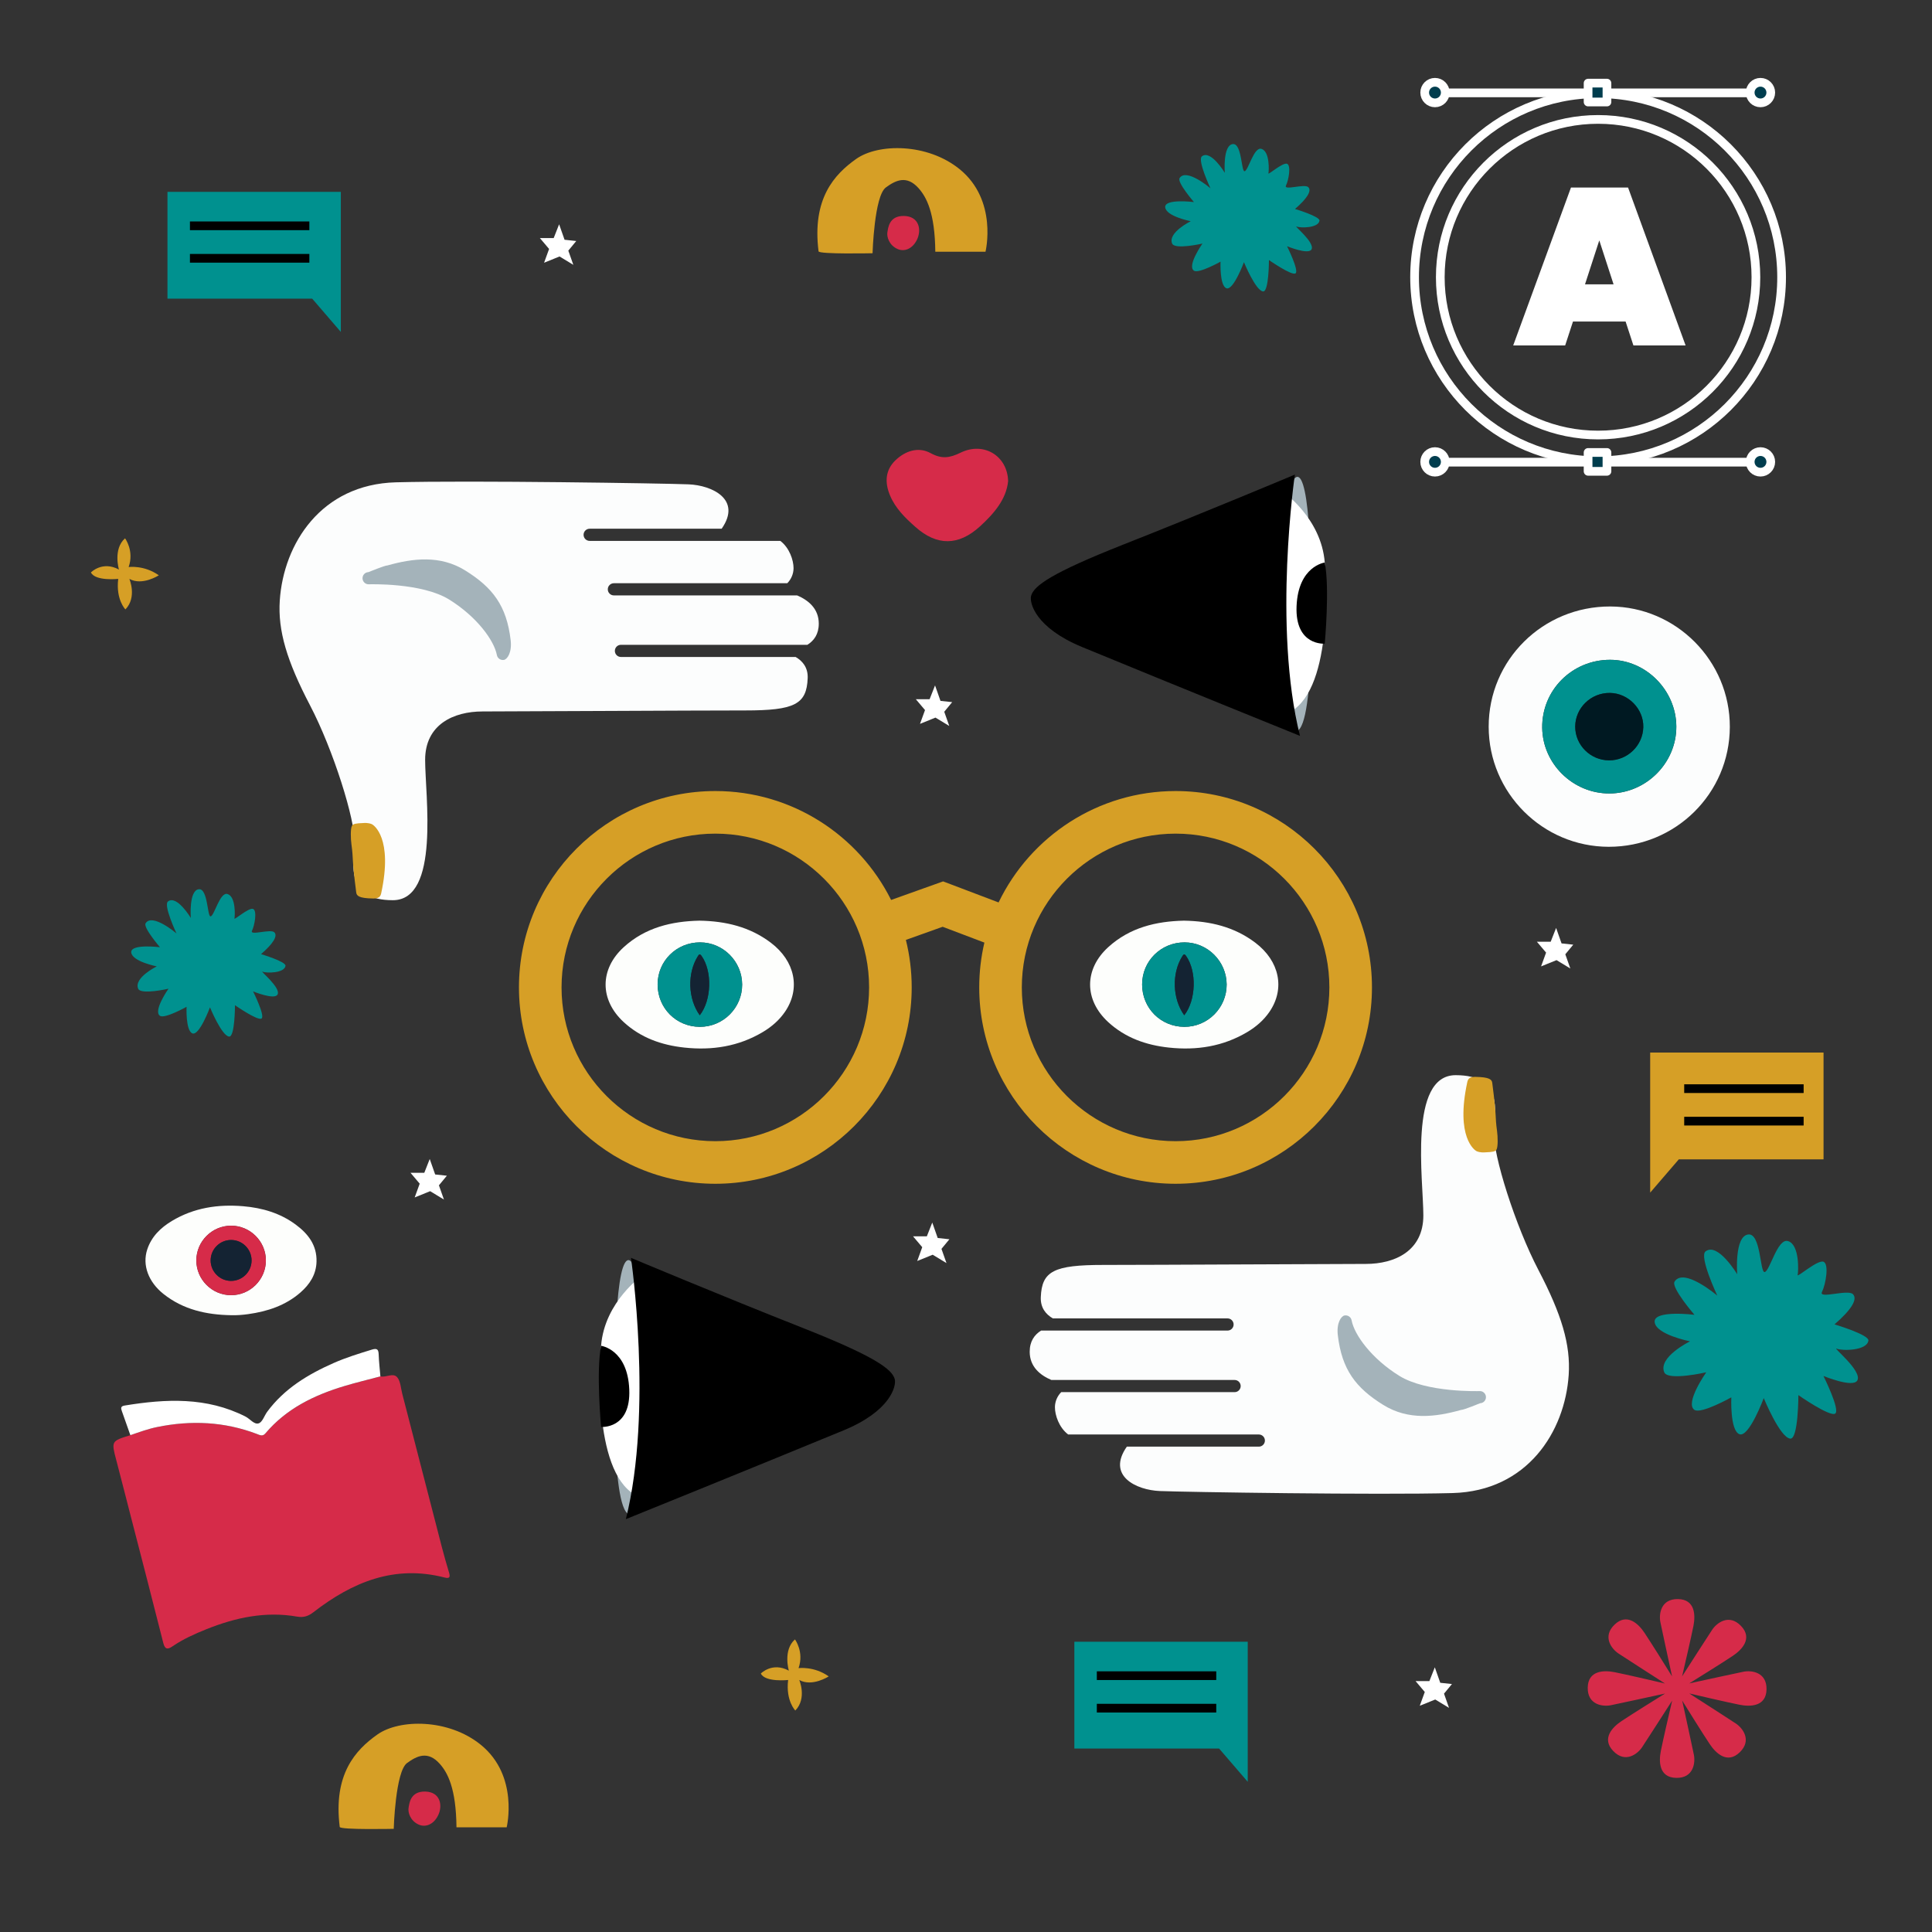
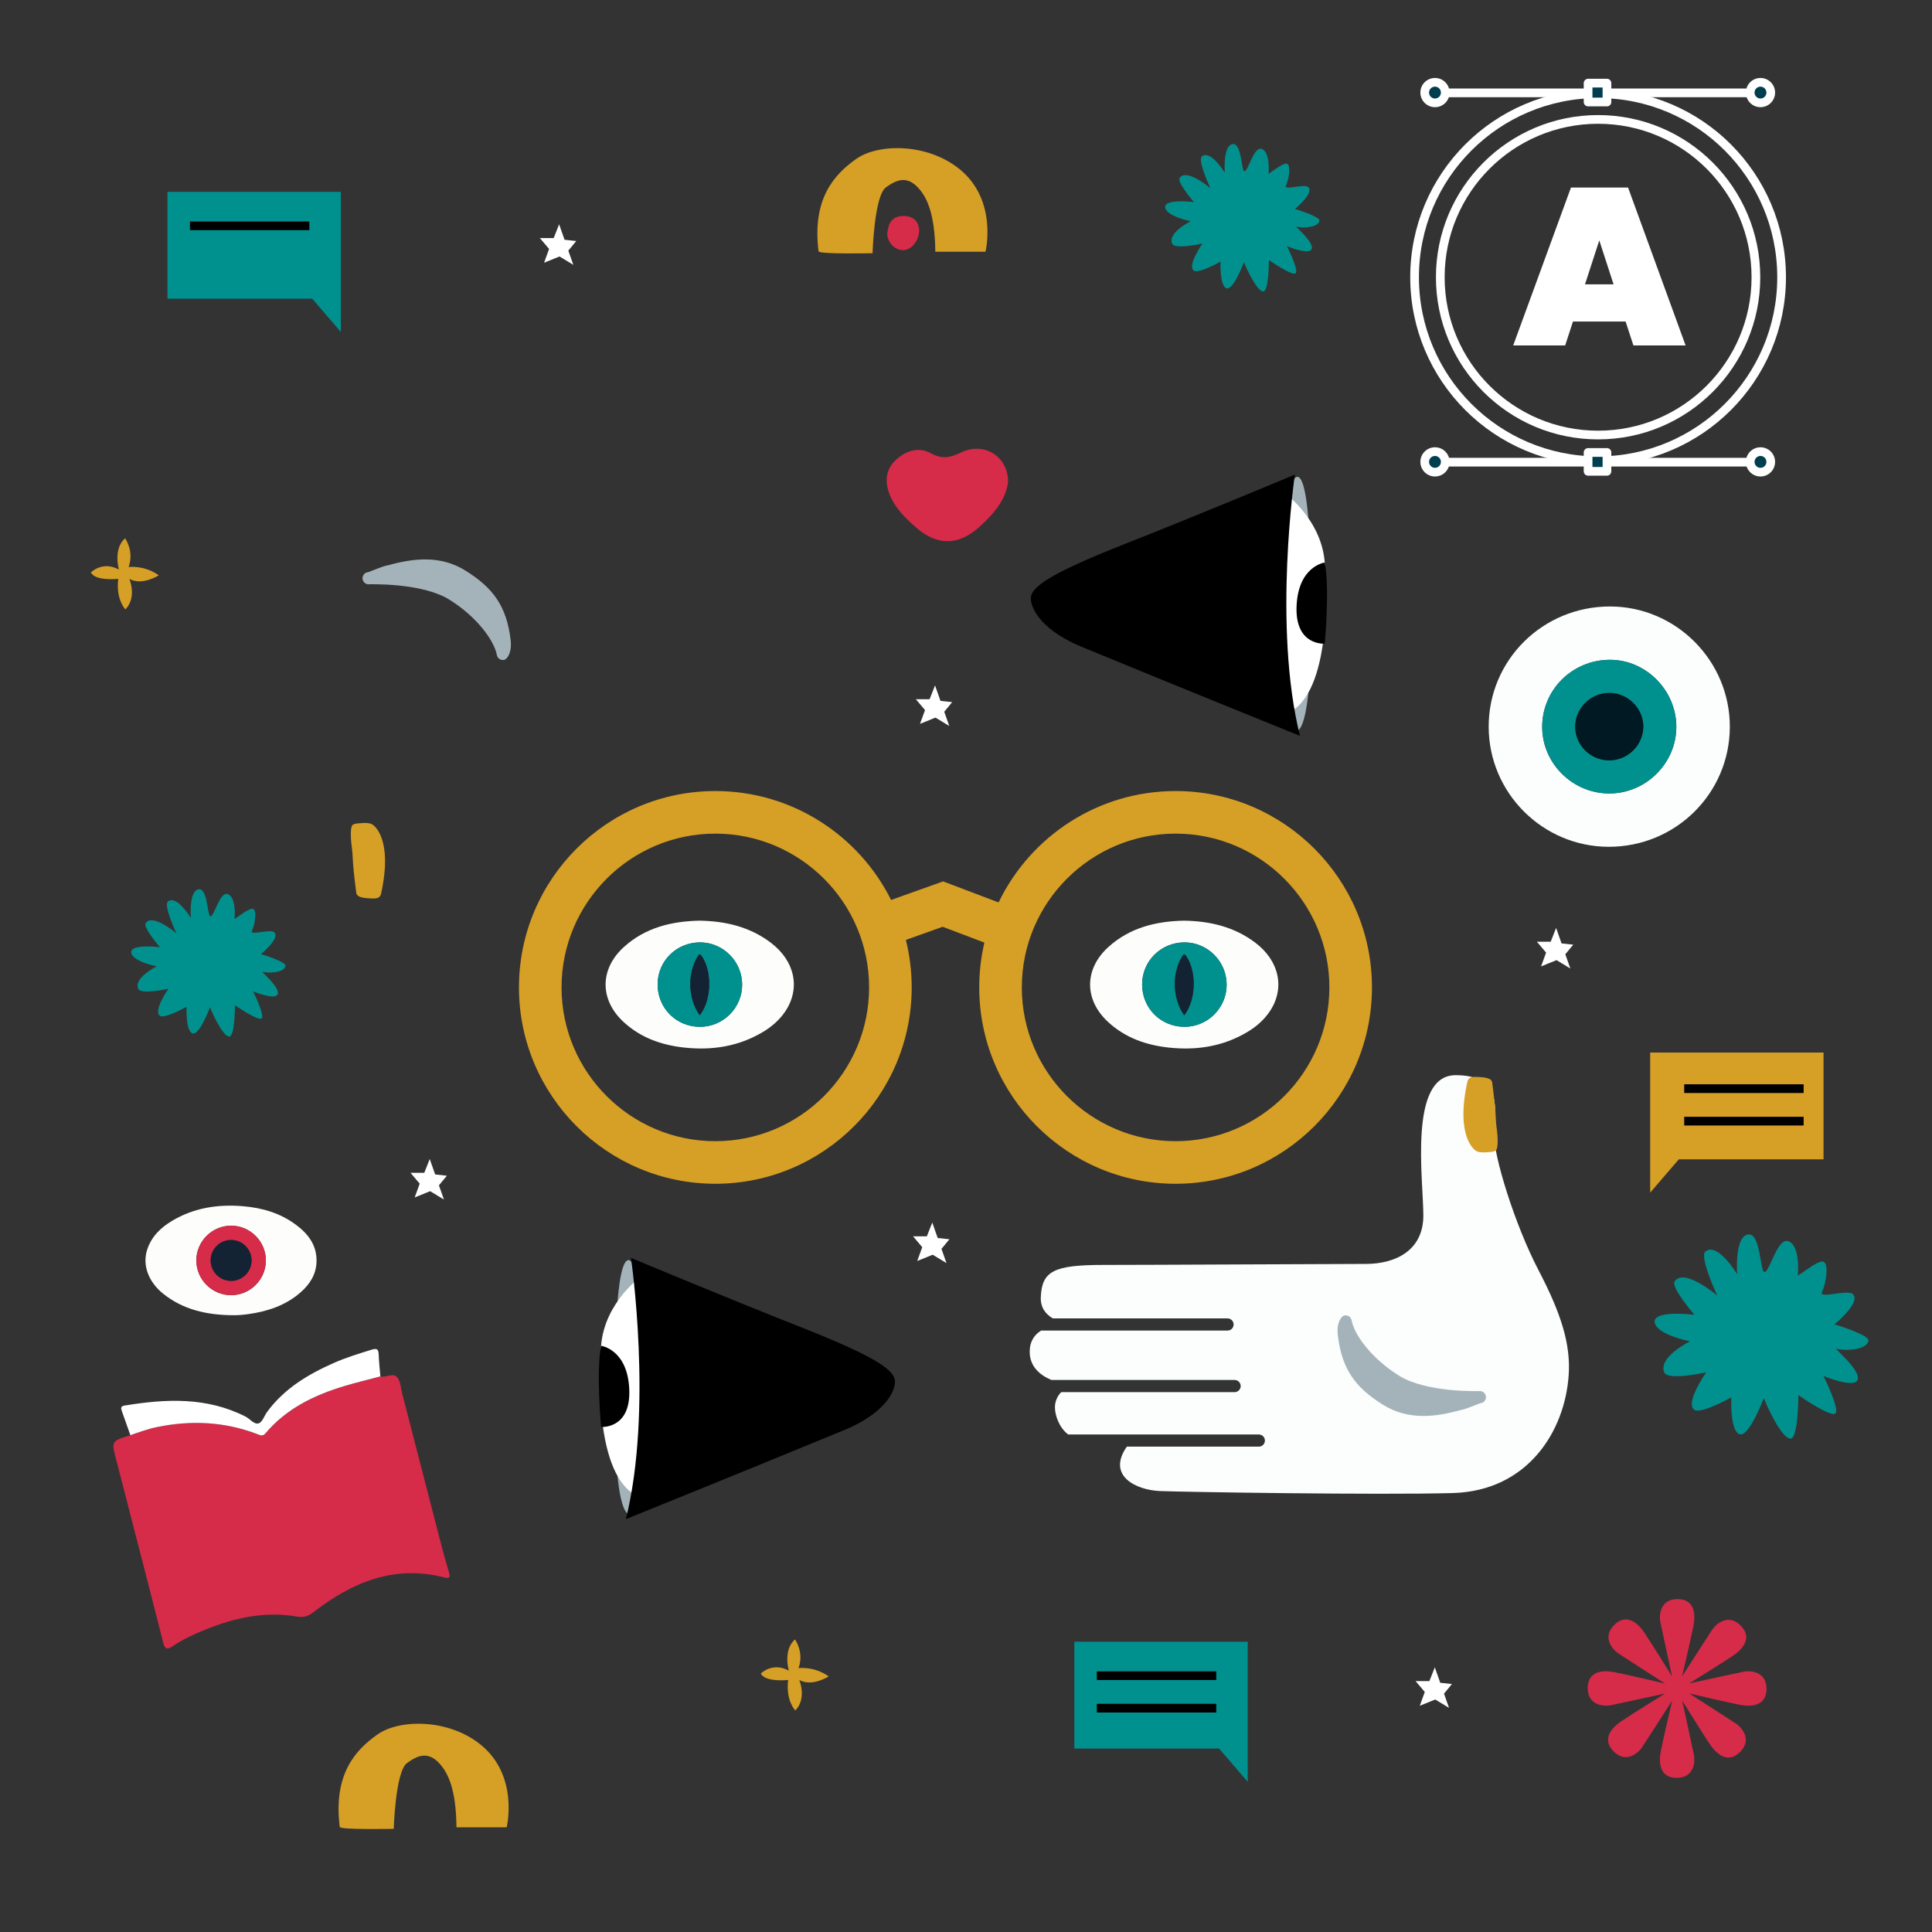
<svg xmlns="http://www.w3.org/2000/svg" viewBox="0 0 1775.599 1775.599">
  <rect x="0" y="0" width="1775.599" height="1775.599" fill="#333333" stroke="none" />
  <g>
    <g id="Calque_1">
      <g>
        <path d="M1478.471,778.245c-60.715-.095-110.214-49.577-110.305-110.269-.092-61.406,49.825-110.786,111.794-110.589,60.556.193,109.999,50.039,109.833,110.727-.167,61.083-49.842,110.226-111.322,110.13ZM1479.137,729.237c33.742-.082,61.658-28.034,61.481-61.562-.176-33.323-27.944-61.27-60.885-61.275-34.931-.006-62.819,27.938-62.366,62.49.435,33.17,28.336,60.429,61.769,60.347Z" fill="#fcfdfd" />
        <path d="M1479.137,729.237c-33.433.082-61.334-27.177-61.769-60.347-.453-34.552,27.435-62.496,62.366-62.49,32.94.006,60.709,27.952,60.885,61.275.177,33.527-27.739,61.479-61.481,61.562ZM1478.7,698.802c17.02.115,31.151-13.539,31.563-30.496.405-16.666-13.709-31.195-30.573-31.473-17.446-.287-31.948,13.74-31.997,30.948-.048,16.929,13.924,30.906,31.007,31.021Z" fill="#00918f" />
        <path d="M1478.7,698.802c-17.083-.115-31.055-14.093-31.007-31.021.048-17.208,14.55-31.235,31.997-30.948,16.864.277,30.978,14.807,30.573,31.473-.412,16.957-14.543,30.611-31.563,30.496Z" fill="#001922" />
      </g>
      <path d="M926.509,442.121c-1.592,16.451-12.65,29.617-25.9,41.688q-29.566,26.935-59.349.438c-9.346-8.302-18.185-16.871-23.216-28.723-5.077-11.96-4.497-23.397,4.868-32.443,8.92-8.616,21.016-12.808,32.293-6.668,10.335,5.627,17.482,4.549,27.775-.455,20.966-10.191,42.854,2.762,43.528,26.163Z" fill="#d62b49" />
      <path d="M1602.302,1536.402c-5.699,1.14-36.483,7.833-49.827,10.739,9.73-6.04,30.634-19.068,40.058-25.351,8.273-5.516,18.55-16.048,7.503-27.512-11.047-11.463-22.301-2.71-26.47,3.543-3.224,4.835-20.259,31.336-27.639,42.826,2.61-11.151,8.178-35.144,10.4-46.251,1.95-9.75,1.768-24.465-14.148-24.76-15.917-.295-17.685,13.854-16.212,21.223,1.14,5.699,7.833,36.483,10.739,49.827-6.039-9.73-19.068-30.634-25.351-40.058-5.516-8.273-16.049-18.55-27.512-7.503-11.463,11.047-2.71,22.302,3.543,26.47,4.835,3.224,31.336,20.259,42.826,27.639-11.151-2.61-35.144-8.178-46.251-10.4-9.75-1.95-24.465-1.768-24.76,14.149-.295,15.917,13.853,17.685,21.222,16.211,5.699-1.14,36.483-7.833,49.827-10.739-9.73,6.039-30.634,19.068-40.058,25.351-8.273,5.516-18.55,16.049-7.503,27.512,11.046,11.463,22.301,2.709,26.47-3.543,3.224-4.836,20.259-31.336,27.639-42.827-2.61,11.151-8.178,35.144-10.4,46.251-1.95,9.75-1.769,24.465,14.148,24.76,15.917.295,17.685-13.853,16.212-21.223-1.14-5.699-7.833-36.483-10.739-49.827,6.039,9.73,19.068,30.634,25.351,40.058,5.516,8.273,16.049,18.55,27.512,7.503,11.463-11.047,2.71-22.301-3.543-26.47-4.836-3.224-31.336-20.259-42.827-27.64,11.151,2.61,35.144,8.178,46.251,10.4,9.75,1.95,24.465,1.768,24.76-14.148.295-15.917-13.854-17.686-21.223-16.212Z" fill="#d62b49" />
      <g>
        <path d="M642.848,846.13c24.179.408,46.348,5.706,65.583,20.267,22.274,16.861,27.489,42.203,13.09,63.369-5.309,7.804-12.339,13.863-20.398,18.679-22.311,13.331-46.636,17.061-72.095,14.329-20.908-2.243-40.138-8.96-55.904-23.507-22.059-20.355-22.102-48.524.114-68.781,19.809-18.062,44.083-23.807,69.61-24.355ZM643.431,866.101c-21.73-.026-39.069,17.147-39.047,38.671.023,21.745,17.064,38.85,38.782,38.927,21.486.076,39.014-17.461,38.911-38.931-.102-21.228-17.506-38.641-38.646-38.667Z" fill="#fdfefc" />
        <path d="M643.431,866.101c21.139.025,38.544,17.439,38.646,38.667.103,21.47-17.425,39.008-38.911,38.931-21.718-.077-38.759-17.182-38.782-38.927-.023-21.524,17.317-38.697,39.047-38.671ZM643.104,933.087c10.912-13.917,11.606-40.288,1.786-54.382-1.761-2.528-2.462-1.641-3.692.338-9.659,15.54-8.995,38.875,1.906,54.044Z" fill="#00918f" />
        <path d="M643.104,933.087c-10.901-15.169-11.566-38.504-1.906-54.044,1.23-1.979,1.931-2.866,3.692-.338,9.82,14.094,9.126,40.465-1.786,54.382Z" fill="#142333" />
      </g>
      <g>
        <path d="M1088.122,846.13c24.179.408,46.348,5.706,65.583,20.267,22.274,16.861,27.489,42.203,13.09,63.369-5.309,7.804-12.339,13.863-20.398,18.679-22.311,13.331-46.636,17.061-72.095,14.329-20.908-2.243-40.138-8.96-55.904-23.507-22.059-20.355-22.102-48.524.114-68.781,19.809-18.062,44.083-23.807,69.61-24.355ZM1088.705,866.101c-21.73-.026-39.069,17.147-39.047,38.671.023,21.745,17.064,38.85,38.782,38.927,21.486.076,39.014-17.461,38.911-38.931-.102-21.228-17.506-38.641-38.646-38.667Z" fill="#fdfefc" />
        <path d="M1088.705,866.101c21.139.025,38.544,17.439,38.646,38.667.103,21.47-17.425,39.008-38.911,38.931-21.718-.077-38.759-17.182-38.782-38.927-.023-21.524,17.317-38.697,39.047-38.671ZM1088.378,933.087c10.912-13.917,11.606-40.288,1.786-54.382-1.761-2.528-2.462-1.641-3.692.338-9.659,15.54-8.995,38.875,1.906,54.044Z" fill="#00918f" />
        <path d="M1088.378,933.087c-10.901-15.169-11.566-38.504-1.906-54.044,1.23-1.979,1.931-2.866,3.692-.338,9.82,14.094,9.126,40.465-1.786,54.382Z" fill="#142333" />
      </g>
      <g>
        <path d="M212.356,1208.737c-22.62-.408-43.93-5.07-62.124-19.535-13.853-11.015-19.609-26.534-14.936-40.816,3.865-11.812,12.263-20.001,22.624-26.236,20.252-12.187,42.47-15.541,65.633-13.564,17.389,1.484,33.823,6.265,48.073,16.769,11.494,8.472,19.728,18.99,19.27,34.271-.352,11.761-6.218,20.747-14.714,28.178-13.755,12.029-30.35,17.465-48.113,19.945-5.199.726-10.429,1.146-15.713.99ZM244.351,1158.418c.01-17.527-14.395-31.936-31.937-31.945-17.535-.01-31.964,14.396-31.969,31.92-.006,17.539,14.387,31.932,31.94,31.939,17.554.008,31.957-14.371,31.966-31.914Z" fill="#fdfefc" />
        <path d="M244.351,1158.418c-.01,17.543-14.412,31.922-31.966,31.914-17.553-.008-31.946-14.4-31.94-31.939.006-17.524,14.434-31.93,31.969-31.92,17.542.01,31.947,14.418,31.937,31.945ZM231.209,1158.566c.075-10.417-8.349-18.934-18.754-18.961-10.421-.027-18.894,8.442-18.862,18.852.032,10.221,8.337,18.618,18.536,18.742,10.427.127,19.005-8.251,19.08-18.634Z" fill="#d62b49" />
        <path d="M231.209,1158.566c-.075,10.383-8.653,18.761-19.08,18.634-10.199-.124-18.504-8.521-18.536-18.742-.033-10.41,8.44-18.879,18.862-18.852,10.405.027,18.829,8.544,18.754,18.961Z" fill="#142333" />
      </g>
      <path d="M349.597,1264.967c5.247,1.288,11.767-3.734,15.547.933,3.031,3.742,3.205,9.839,4.519,14.923,12.189,47.165,24.327,94.343,36.542,141.501,1.974,7.623,4.182,15.188,6.423,22.738,1.157,3.897,1.068,6.07-4.058,4.746-46.091-11.907-84.835,4.278-120.473,31.857-4.624,3.578-8.954,5.145-15.067,4.075-28.93-5.065-56.532.836-83.31,11.576-10.843,4.349-21.54,9.134-31.258,15.781-4.23,2.894-6.831,3.055-8.375-3.08-9.796-38.9-19.912-77.72-29.923-116.566-4.41-17.113-8.747-34.245-13.251-51.333-4.669-17.713-4.74-17.694,12.901-23.122,8.122-2.805,16.197-5.768,24.645-7.494,31.127-6.362,61.715-4.988,91.619,6.363,2.603.988,5.241,2.568,7.793-.461,19.211-22.802,44.749-35.17,72.588-43.55,10.946-3.295,22.086-5.944,33.137-8.888Z" fill="#d62b49" />
      <path d="M349.597,1264.967c-11.052,2.943-22.192,5.593-33.137,8.888-27.838,8.38-53.377,20.748-72.588,43.55-2.552,3.029-5.19,1.449-7.793.461-29.905-11.352-60.492-12.725-91.619-6.363-8.448,1.727-16.523,4.69-24.645,7.494-2.614-7.424-5.184-14.864-7.866-22.263-.979-2.701-.994-4.38,2.542-4.96,37.965-6.223,75.472-8.047,111.233,10.179,4.161,2.121,7.966,7.608,12.115,6.129,3.414-1.217,5.093-7.031,7.764-10.643,15.697-21.226,37.4-34.328,61.016-44.753,11.36-5.015,23.211-8.656,35.073-12.307,5.074-1.562,6.171-.078,6.336,4.618.234,6.667,1.019,13.314,1.569,19.969Z" fill="#fff" />
      <path d="M724.991,1535.406s-5.611-18.814,5.611-28.716c0,0,8.582,11.552,3.301,26.405,0,0,14.193-1.98,27.726,7.592,0,0-15.183,9.902-27.066,3.301,0,0,7.262,16.833-3.631,28.056,0,0-8.912-8.912-6.601-28.056,0,0-21.124,2.31-25.085-5.941,0,0,10.562-10.892,25.745-2.641Z" fill="#d69f26" />
      <path d="M109.313,523.444s-5.611-18.814,5.611-28.716c0,0,8.582,11.552,3.301,26.405,0,0,14.193-1.98,27.726,7.592,0,0-15.183,9.902-27.066,3.301,0,0,7.262,16.833-3.631,28.056,0,0-8.912-8.912-6.601-28.056,0,0-21.124,2.31-25.085-5.941,0,0,10.562-10.892,25.745-2.641Z" fill="#d69f26" />
      <polygon points="518.853 220.346 513.86 206.134 508.867 218.81 496.191 218.81 504.642 228.796 500.032 241.472 514.244 235.71 526.92 243.392 522.31 230.333 529.608 221.498 518.853 220.346" fill="#fff" />
      <polygon points="864.347 644.14 859.353 629.928 854.36 642.604 841.685 642.604 850.135 652.59 845.526 665.266 859.737 659.504 872.413 667.186 867.804 654.127 875.101 645.292 864.347 644.14" fill="#fff" />
      <polygon points="1323.656 1546.558 1318.663 1532.346 1313.669 1545.022 1300.994 1545.022 1309.444 1555.008 1304.835 1567.684 1319.047 1561.922 1331.722 1569.604 1327.113 1556.545 1334.411 1547.71 1323.656 1546.558" fill="#fff" />
      <polygon points="861.795 1137.785 856.802 1123.573 851.809 1136.248 839.133 1136.248 847.583 1146.235 842.974 1158.91 857.186 1153.149 869.861 1160.831 865.252 1147.771 872.55 1138.937 861.795 1137.785" fill="#fff" />
      <polygon points="399.934 1079.389 394.941 1065.177 389.948 1077.852 377.272 1077.852 385.723 1087.839 381.113 1100.514 395.325 1094.753 408.001 1102.435 403.391 1089.375 410.689 1080.541 399.934 1079.389" fill="#fff" />
      <polygon points="1435.14 867.039 1430.146 852.827 1425.153 865.502 1412.478 865.502 1420.928 875.489 1416.319 888.164 1430.53 882.403 1443.206 890.085 1438.597 877.025 1445.895 868.191 1435.14 867.039" fill="#fff" />
      <polygon points="153.913 176.34 153.913 274.475 286.92 274.475 313.252 305.077 313.252 274.475 313.252 264.978 313.252 176.34 153.913 176.34" fill="#00918f" />
      <line x1="174.562" y1="207.529" x2="284.315" y2="207.529" fill="none" stroke="#000" stroke-miterlimit="10" stroke-width="8" />
-       <line x1="174.562" y1="237.39" x2="284.315" y2="237.39" fill="none" stroke="#000" stroke-miterlimit="10" stroke-width="8" />
      <polygon points="987.386 1508.835 987.386 1606.97 1120.393 1606.97 1146.725 1637.572 1146.725 1606.97 1146.725 1597.473 1146.725 1508.835 987.386 1508.835" fill="#00918f" />
      <line x1="1008.035" y1="1540.024" x2="1117.788" y2="1540.024" fill="none" stroke="#000" stroke-miterlimit="10" stroke-width="8" />
      <line x1="1008.035" y1="1569.885" x2="1117.788" y2="1569.885" fill="none" stroke="#000" stroke-miterlimit="10" stroke-width="8" />
      <polygon points="1675.924 967.343 1675.924 1065.478 1542.917 1065.478 1516.585 1096.08 1516.585 1065.478 1516.585 1055.981 1516.585 967.343 1675.924 967.343" fill="#d69f26" />
      <line x1="1547.868" y1="1000.522" x2="1657.621" y2="1000.522" fill="none" stroke="#000" stroke-miterlimit="10" stroke-width="8" />
      <line x1="1547.868" y1="1030.384" x2="1657.621" y2="1030.384" fill="none" stroke="#000" stroke-miterlimit="10" stroke-width="8" />
      <g>
        <path d="M1190.041,439.414c5.794-5.549,10.203,9.021,12.557,39.089,2.354,30.069,7.063,169.888-7.848,190.936-14.912,21.048-29.823-66.903-26.684-101.482,3.139-34.579,15.696-122.53,21.975-128.543Z" fill="#a4b3ba" />
        <path d="M1179.054,451.857s35.317,24.329,38.456,65.14c3.139,40.81,3.139,141.267-47.874,141.267s9.418-206.407,9.418-206.407Z" fill="#fff" />
        <path d="M1217.51,516.997s-24.329,3.139-25.899,40.026c-1.57,36.886,25.899,34.532,25.899,34.532,0,0,4.709-51.013,0-74.558Z" />
        <path d="M947.6,547.766c2.344-9.377,19.112-21.361,84.693-47.251,75.625-29.854,157.748-64.355,157.748-64.355,0,0-20.405,139.697,4.709,240.154,0,0-114.554-46.336-200.128-81.621-43.112-17.776-48.591-40.649-47.022-46.927Z" />
      </g>
      <g>
        <path d="M579.895,1159.274c-5.794-5.549-10.203,9.021-12.557,39.089-2.354,30.069-7.063,169.888,7.848,190.936,14.912,21.048,29.823-66.903,26.684-101.482-3.139-34.579-15.696-122.53-21.975-128.543Z" fill="#a4b3ba" />
        <path d="M590.883,1171.717s-35.317,24.329-38.456,65.14c-3.139,40.81-3.139,141.267,47.874,141.267s-9.418-206.407-9.418-206.407Z" fill="#fff" />
        <path d="M552.427,1236.857s24.329,3.139,25.899,40.026c1.57,36.886-25.899,34.532-25.899,34.532,0,0-4.709-51.013,0-74.558Z" />
        <path d="M822.336,1267.626c-2.344-9.377-19.112-21.361-84.693-47.251-75.625-29.854-157.748-64.355-157.748-64.355,0,0,20.405,139.697-4.709,240.154,0,0,114.554-46.336,200.128-81.621,43.112-17.776,48.591-40.649,47.022-46.927Z" />
      </g>
      <path d="M1080.429,727.004c-71.555,0-133.516,41.86-162.684,102.377l-50.985-19.339-47.786,17.066c-29.613-59.286-90.902-100.104-161.555-100.104-99.512,0-180.471,80.959-180.471,180.471s80.959,180.471,180.471,180.471,180.471-80.959,180.471-180.471c0-15.047-1.863-29.666-5.349-43.649l33.812-12.076,38.349,14.546c-3.1,13.231-4.745,27.016-4.745,41.179,0,99.512,80.959,180.471,180.471,180.471s180.471-80.959,180.471-180.471-80.959-180.471-180.471-180.471ZM657.418,1048.804c-77.929,0-141.329-63.4-141.329-141.329s63.4-141.329,141.329-141.329,141.329,63.4,141.329,141.329-63.4,141.329-141.329,141.329ZM1080.429,1048.804c-77.929,0-141.329-63.4-141.329-141.329s63.4-141.329,141.329-141.329,141.329,63.4,141.329,141.329-63.4,141.329-141.329,141.329Z" fill="#d69f26" />
      <g>
        <path d="M1413.876,1167.174c-21.336-40.817-41.745-105.753-40.817-126.161.928-20.408,8.349-52.876-35.251-52.876s-29.685,96.476-29.685,128.944-25.974,44.527-52.877,44.527-195.735.928-241.19.928-56.587,5.566-57.514,29.685c-.379,9.845,4.808,15.824,11.078,19.455h160.538c3.088,0,5.592,2.504,5.592,5.592s-2.503,5.592-5.592,5.592h-171.341c-6.006,3.729-10.479,9.75-10.479,19.455,0,13.787,9.607,21.566,19.895,25.949h168.419c3.088,0,5.592,2.504,5.592,5.592s-2.503,5.592-5.592,5.592h-159.348c-3.695,3.709-5.775,8.798-5.775,13.889,0,7.231,3.733,18.648,12.176,25.021h175.21c3.088,0,5.592,2.504,5.592,5.592s-2.503,5.592-5.592,5.592h-121.306c-18.77,26.833,8.664,39.922,30.395,40.791,23.191.928,200.373,3.711,269.02,1.855s103.205-56.405,106.68-108.536c1.855-27.83-6.493-55.659-27.83-96.476Z" fill="#fcfdfd" />
        <path d="M1342.698,1295.815c-23.191,6.494-48.264,9.741-71.429-4.638-25.301-15.703-38.034-32.468-41.744-64.008-1.341-11.396,3.105-17.611,6.14-18.18,3.035-.569,5.957,1.431,6.526,4.465,2.51,13.387,18.373,35.208,43.836,51.011,25.161,15.617,73.356,14.022,73.84,14.006,3.086-.128,5.68,2.295,5.795,5.381s-2.295,5.68-5.381,5.794c-.367.014-14.695,6.168-17.581,6.168Z" fill="#a4b3ba" />
        <path d="M1365.425,1059.031c-5.102.464-7.764-.738-8.581-1.16-1.33-.687-19.329-12.403-8.349-63.312.652-3.018,2.088-4.964,7.421-4.87,13.219.232,15.142,2.504,15.538,5.566,4.406,34.091,2.306,28.89,4.406,44.296.696,5.102.966,14.212-.464,16.93-1.002,1.903-3.943,2.319-9.972,2.551Z" fill="#d69f26" />
      </g>
      <g>
-         <path d="M284.964,648.29c21.336,40.817,41.745,105.753,40.817,126.161-.928,20.408-8.349,52.876,35.251,52.876s29.685-96.476,29.685-128.944,25.974-44.527,52.877-44.527,195.735-.928,241.19-.928,56.587-5.566,57.514-29.685c.379-9.845-4.808-15.824-11.078-19.455h-160.538c-3.088,0-5.592-2.504-5.592-5.592s2.503-5.592,5.592-5.592h171.341c6.006-3.729,10.479-9.75,10.479-19.455,0-13.787-9.607-21.566-19.895-25.949h-168.419c-3.088,0-5.592-2.504-5.592-5.592s2.503-5.592,5.592-5.592h159.348c3.695-3.709,5.775-8.798,5.775-13.889,0-7.231-3.733-18.648-12.176-25.021h-175.21c-3.088,0-5.592-2.504-5.592-5.592s2.503-5.592,5.592-5.592h121.306c18.77-26.833-8.664-39.922-30.395-40.791-23.191-.928-200.373-3.711-269.02-1.855-68.647,1.855-103.205,56.405-106.68,108.536-1.855,27.83,6.493,55.659,27.83,96.476Z" fill="#fcfdfd" />
        <path d="M356.143,519.649c23.191-6.494,48.264-9.741,71.429,4.638,25.301,15.703,38.034,32.468,41.744,64.008,1.341,11.396-3.105,17.611-6.14,18.18-3.035.569-5.957-1.431-6.526-4.465-2.51-13.387-18.373-35.208-43.836-51.011-25.161-15.617-73.356-14.022-73.84-14.006-3.086.128-5.68-2.295-5.795-5.381s2.295-5.68,5.381-5.794c.367-.014,14.695-6.168,17.581-6.168Z" fill="#a4b3ba" />
        <path d="M333.415,756.433c5.102-.464,7.764.738,8.581,1.16,1.33.687,19.329,12.403,8.349,63.312-.652,3.018-2.088,4.964-7.421,4.87-13.219-.232-15.142-2.504-15.538-5.566-4.406-34.091-2.306-28.89-4.406-44.296-.696-5.102-.966-14.212.464-16.93,1.002-1.903,3.943-2.319,9.972-2.551Z" fill="#d69f26" />
      </g>
      <g>
        <circle cx="1468.724" cy="254.786" r="145.034" fill="none" stroke="#fff" stroke-linecap="round" stroke-linejoin="round" stroke-width="8" />
        <circle cx="1468.724" cy="254.786" r="168.655" fill="none" stroke="#fff" stroke-linecap="round" stroke-linejoin="round" stroke-width="8" />
        <line x1="1318.725" y1="85.353" x2="1617.155" y2="85.353" fill="none" stroke="#fff" stroke-linecap="round" stroke-linejoin="round" stroke-width="8" />
        <circle cx="1318.816" cy="85.08" r="9.457" fill="#003d4e" stroke="#fff" stroke-linecap="round" stroke-linejoin="round" stroke-width="8" />
        <circle cx="1617.964" cy="85.08" r="9.457" fill="#003d4e" stroke="#fff" stroke-linecap="round" stroke-linejoin="round" stroke-width="8" />
        <rect x="1459.53" y="76.411" width="17.338" height="17.338" fill="#003d4e" stroke="#fff" stroke-linecap="round" stroke-linejoin="round" stroke-width="8" />
        <line x1="1318.725" y1="424.765" x2="1617.155" y2="424.765" fill="none" stroke="#fff" stroke-linecap="round" stroke-linejoin="round" stroke-width="8" />
        <circle cx="1318.816" cy="424.491" r="9.457" fill="#003d4e" stroke="#fff" stroke-linecap="round" stroke-linejoin="round" stroke-width="8" />
        <circle cx="1617.964" cy="424.491" r="9.457" fill="#003d4e" stroke="#fff" stroke-linecap="round" stroke-linejoin="round" stroke-width="8" />
        <rect x="1459.53" y="415.822" width="17.338" height="17.338" fill="#003d4e" stroke="#fff" stroke-linecap="round" stroke-linejoin="round" stroke-width="8" />
        <path d="M1494.003,295.525h-48.367l-7.173,21.93h-47.753l53.081-145.103h52.467l52.876,145.103h-47.958l-7.173-21.93ZM1482.935,261.299l-13.116-40.375-13.116,40.375h26.232Z" fill="#fff" />
      </g>
      <g>
        <path d="M752.292,230.989c.35,2.796,49.631,1.748,49.631,1.748,0,0,1.524-52.641,12.233-60.466,9.087-6.641,19.15-11.538,30.058.699,7.178,8.052,15.029,22.369,15.379,58.369h46.136s11.534-47.185-23.767-75.845c-29.77-24.17-74.797-23.767-95.069-9.437-20.272,14.33-40.638,36.645-34.602,84.933Z" fill="#d69f26" />
        <path d="M824.991,228.891c6.124,2.662,13.631,0,17.825-8.738,4.194-8.738,2.097-21.321-11.884-21.67-13.981-.35-14.68,11.185-15.379,15.029-.699,3.845,1.398,11.884,9.437,15.379Z" fill="#d62b49" />
      </g>
      <g>
        <path d="M312.226,1679.037c.35,2.796,49.631,1.748,49.631,1.748,0,0,1.524-52.641,12.233-60.466,9.087-6.641,19.15-11.538,30.058.699,7.178,8.052,15.029,22.369,15.379,58.369h46.136s11.534-47.185-23.767-75.845c-29.77-24.17-74.797-23.767-95.069-9.437-20.272,14.33-40.638,36.645-34.602,84.933Z" fill="#d69f26" />
-         <path d="M384.925,1676.94c6.124,2.662,13.631,0,17.825-8.738,4.194-8.738,2.097-21.321-11.884-21.67-13.981-.35-14.68,11.185-15.379,15.029-.699,3.845,1.398,11.884,9.437,15.379Z" fill="#d62b49" />
      </g>
      <path d="M1596.583,1171.107s-2.78-35.055,10.16-36.578c11.515-1.355,10.782,34.546,14.902,34.546,4.742,0,11.828-31.527,21.676-28.449,10.838,3.387,9.483,28.449,8.806,31.159-.677,2.709,18.289-14.225,23.708-12.193,5.419,2.032,2.032,20.998-1.355,27.772-3.387,6.774,23.708-2.709,28.449,2.032s-2.032,14.902-16.934,27.772c0,0,31.931,9.496,31.159,14.902-1.355,9.483-24.385,9.483-29.127,7.451-4.742-2.032,23.708,20.321,18.966,29.127-3.88,7.206-31.159-4.064-31.159-4.064,0,0,15.579,31.159,10.838,34.546s-33.868-16.934-33.868-16.934c0,0,0,40.642-7.451,39.965-9.468-.861-24.385-37.255-24.385-37.255,0,0-13.547,36.578-22.353,33.191-8.806-3.387-7.451-33.868-7.451-33.868,0,0-27.772,15.579-33.868,11.515-9.175-6.117,10.838-34.546,10.838-34.546,0,0-35.223,8.128-38.61,0-5.826-13.981,23.708-28.449,23.708-28.449,0,0-31.159-6.096-32.514-17.611s36.578-6.774,36.578-6.774c0,0-21.676-25.063-18.289-30.481,8.404-13.446,39.287,12.87,39.287,12.87,0,0-16.934-35.9-10.838-40.642,11.279-8.773,29.127,20.998,29.127,20.998Z" fill="#00918f" />
      <path d="M175.375,843.645s-2.006-25.3,7.333-26.399c8.311-.978,7.781,24.932,10.755,24.932,3.422,0,8.536-22.753,15.644-20.532,7.822,2.444,6.844,20.532,6.355,22.488-.489,1.955,13.199-10.266,17.11-8.8,3.911,1.467,1.467,15.155-.978,20.044-2.444,4.889,17.11-1.955,20.532,1.467s-1.467,10.755-12.222,20.044c0,0,23.045,6.853,22.488,10.755-.978,6.844-17.599,6.844-21.021,5.378-3.422-1.467,17.11,14.666,13.688,21.021-2.801,5.201-22.488-2.933-22.488-2.933,0,0,11.244,22.488,7.822,24.932s-24.443-12.222-24.443-12.222c0,0,0,29.332-5.378,28.843-6.833-.621-17.599-26.888-17.599-26.888,0,0-9.777,26.399-16.133,23.954-6.355-2.444-5.378-24.443-5.378-24.443,0,0-20.044,11.244-24.443,8.311-6.622-4.414,7.822-24.932,7.822-24.932,0,0-25.421,5.866-27.865,0-4.204-10.091,17.11-20.532,17.11-20.532,0,0-22.488-4.4-23.466-12.711s26.399-4.889,26.399-4.889c0,0-15.644-18.088-13.199-21.999,6.065-9.705,28.354,9.288,28.354,9.288,0,0-12.222-25.91-7.822-29.332,8.14-6.331,21.021,15.155,21.021,15.155Z" fill="#00918f" />
      <path d="M1125.64,158.817s-2.006-25.3,7.333-26.399c8.311-.978,7.781,24.932,10.755,24.932,3.422,0,8.536-22.753,15.644-20.532,7.822,2.444,6.844,20.532,6.355,22.488-.489,1.955,13.199-10.266,17.11-8.8,3.911,1.467,1.467,15.155-.978,20.044-2.444,4.889,17.11-1.955,20.532,1.467s-1.467,10.755-12.222,20.044c0,0,23.045,6.853,22.488,10.755-.978,6.844-17.599,6.844-21.021,5.378-3.422-1.467,17.11,14.666,13.688,21.021-2.801,5.201-22.488-2.933-22.488-2.933,0,0,11.244,22.488,7.822,24.932s-24.443-12.222-24.443-12.222c0,0,0,29.332-5.378,28.843-6.833-.621-17.599-26.888-17.599-26.888,0,0-9.777,26.399-16.133,23.954-6.355-2.444-5.378-24.443-5.378-24.443,0,0-20.044,11.244-24.443,8.311-6.622-4.414,7.822-24.932,7.822-24.932,0,0-25.421,5.866-27.865,0-4.204-10.091,17.11-20.532,17.11-20.532,0,0-22.488-4.4-23.466-12.711s26.399-4.889,26.399-4.889c0,0-15.644-18.088-13.199-21.999,6.065-9.705,28.354,9.288,28.354,9.288,0,0-12.222-25.91-7.822-29.332,8.14-6.331,21.021,15.155,21.021,15.155Z" fill="#00918f" />
    </g>
  </g>
</svg>